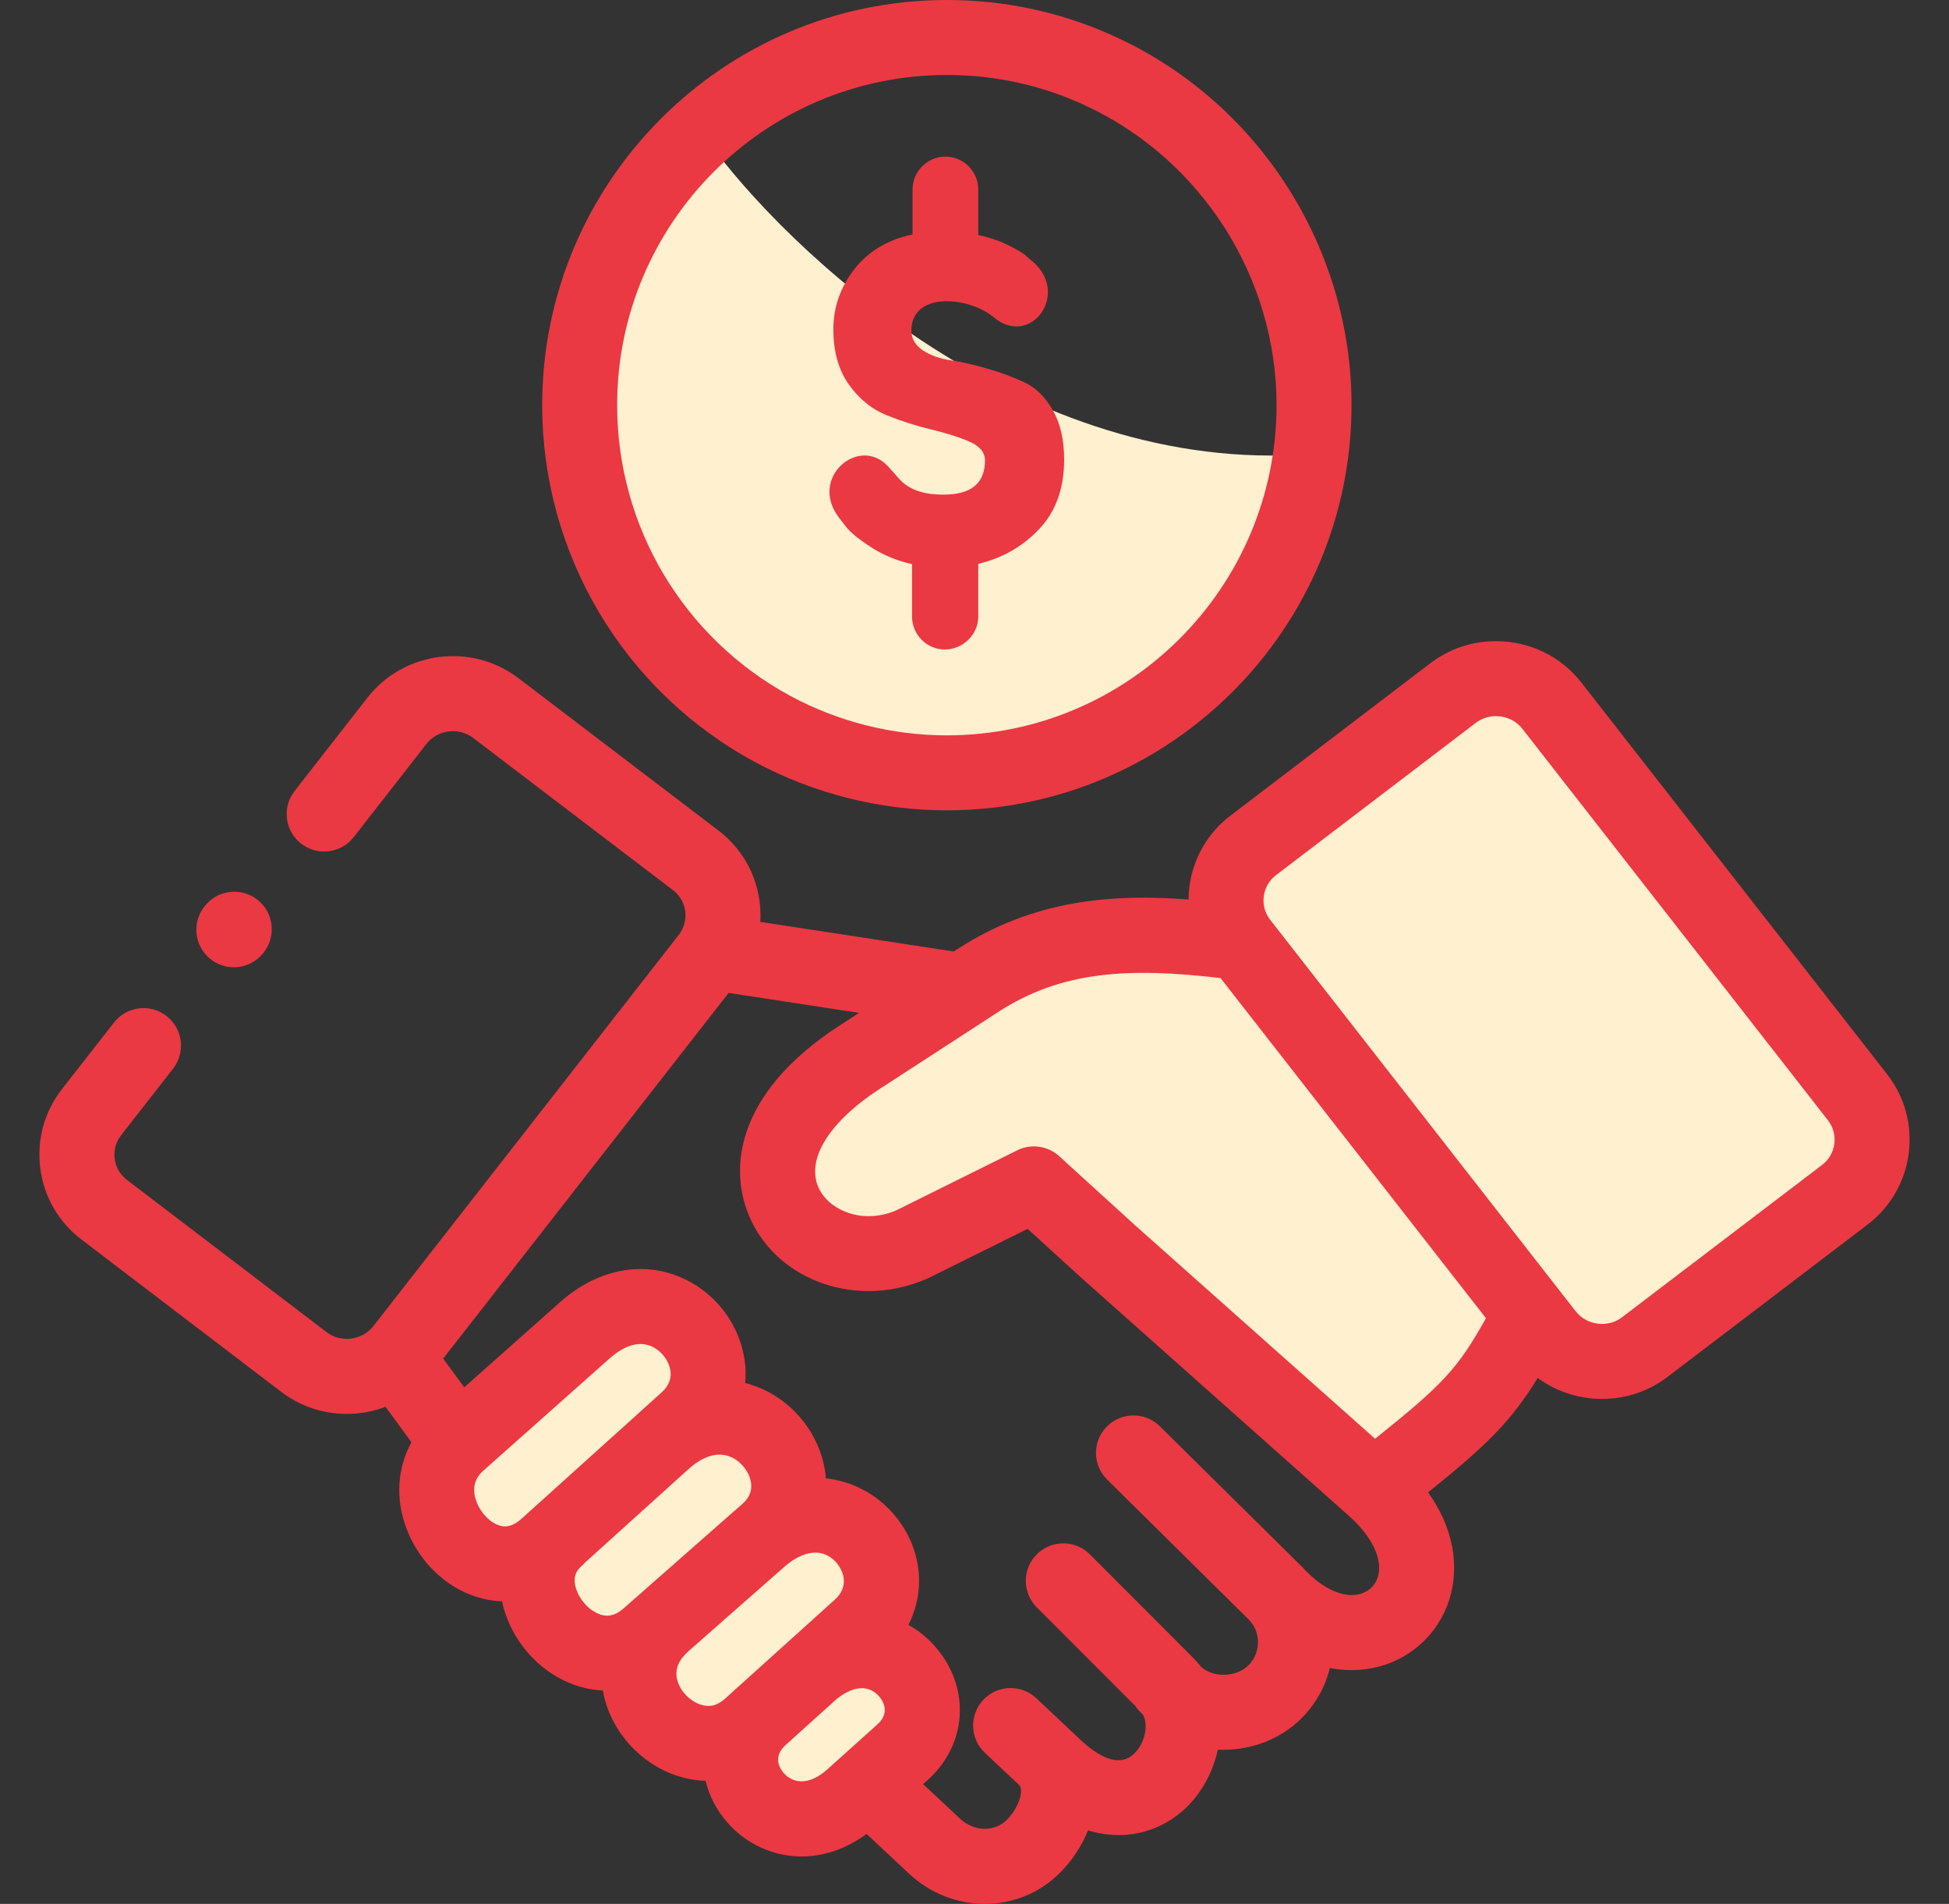
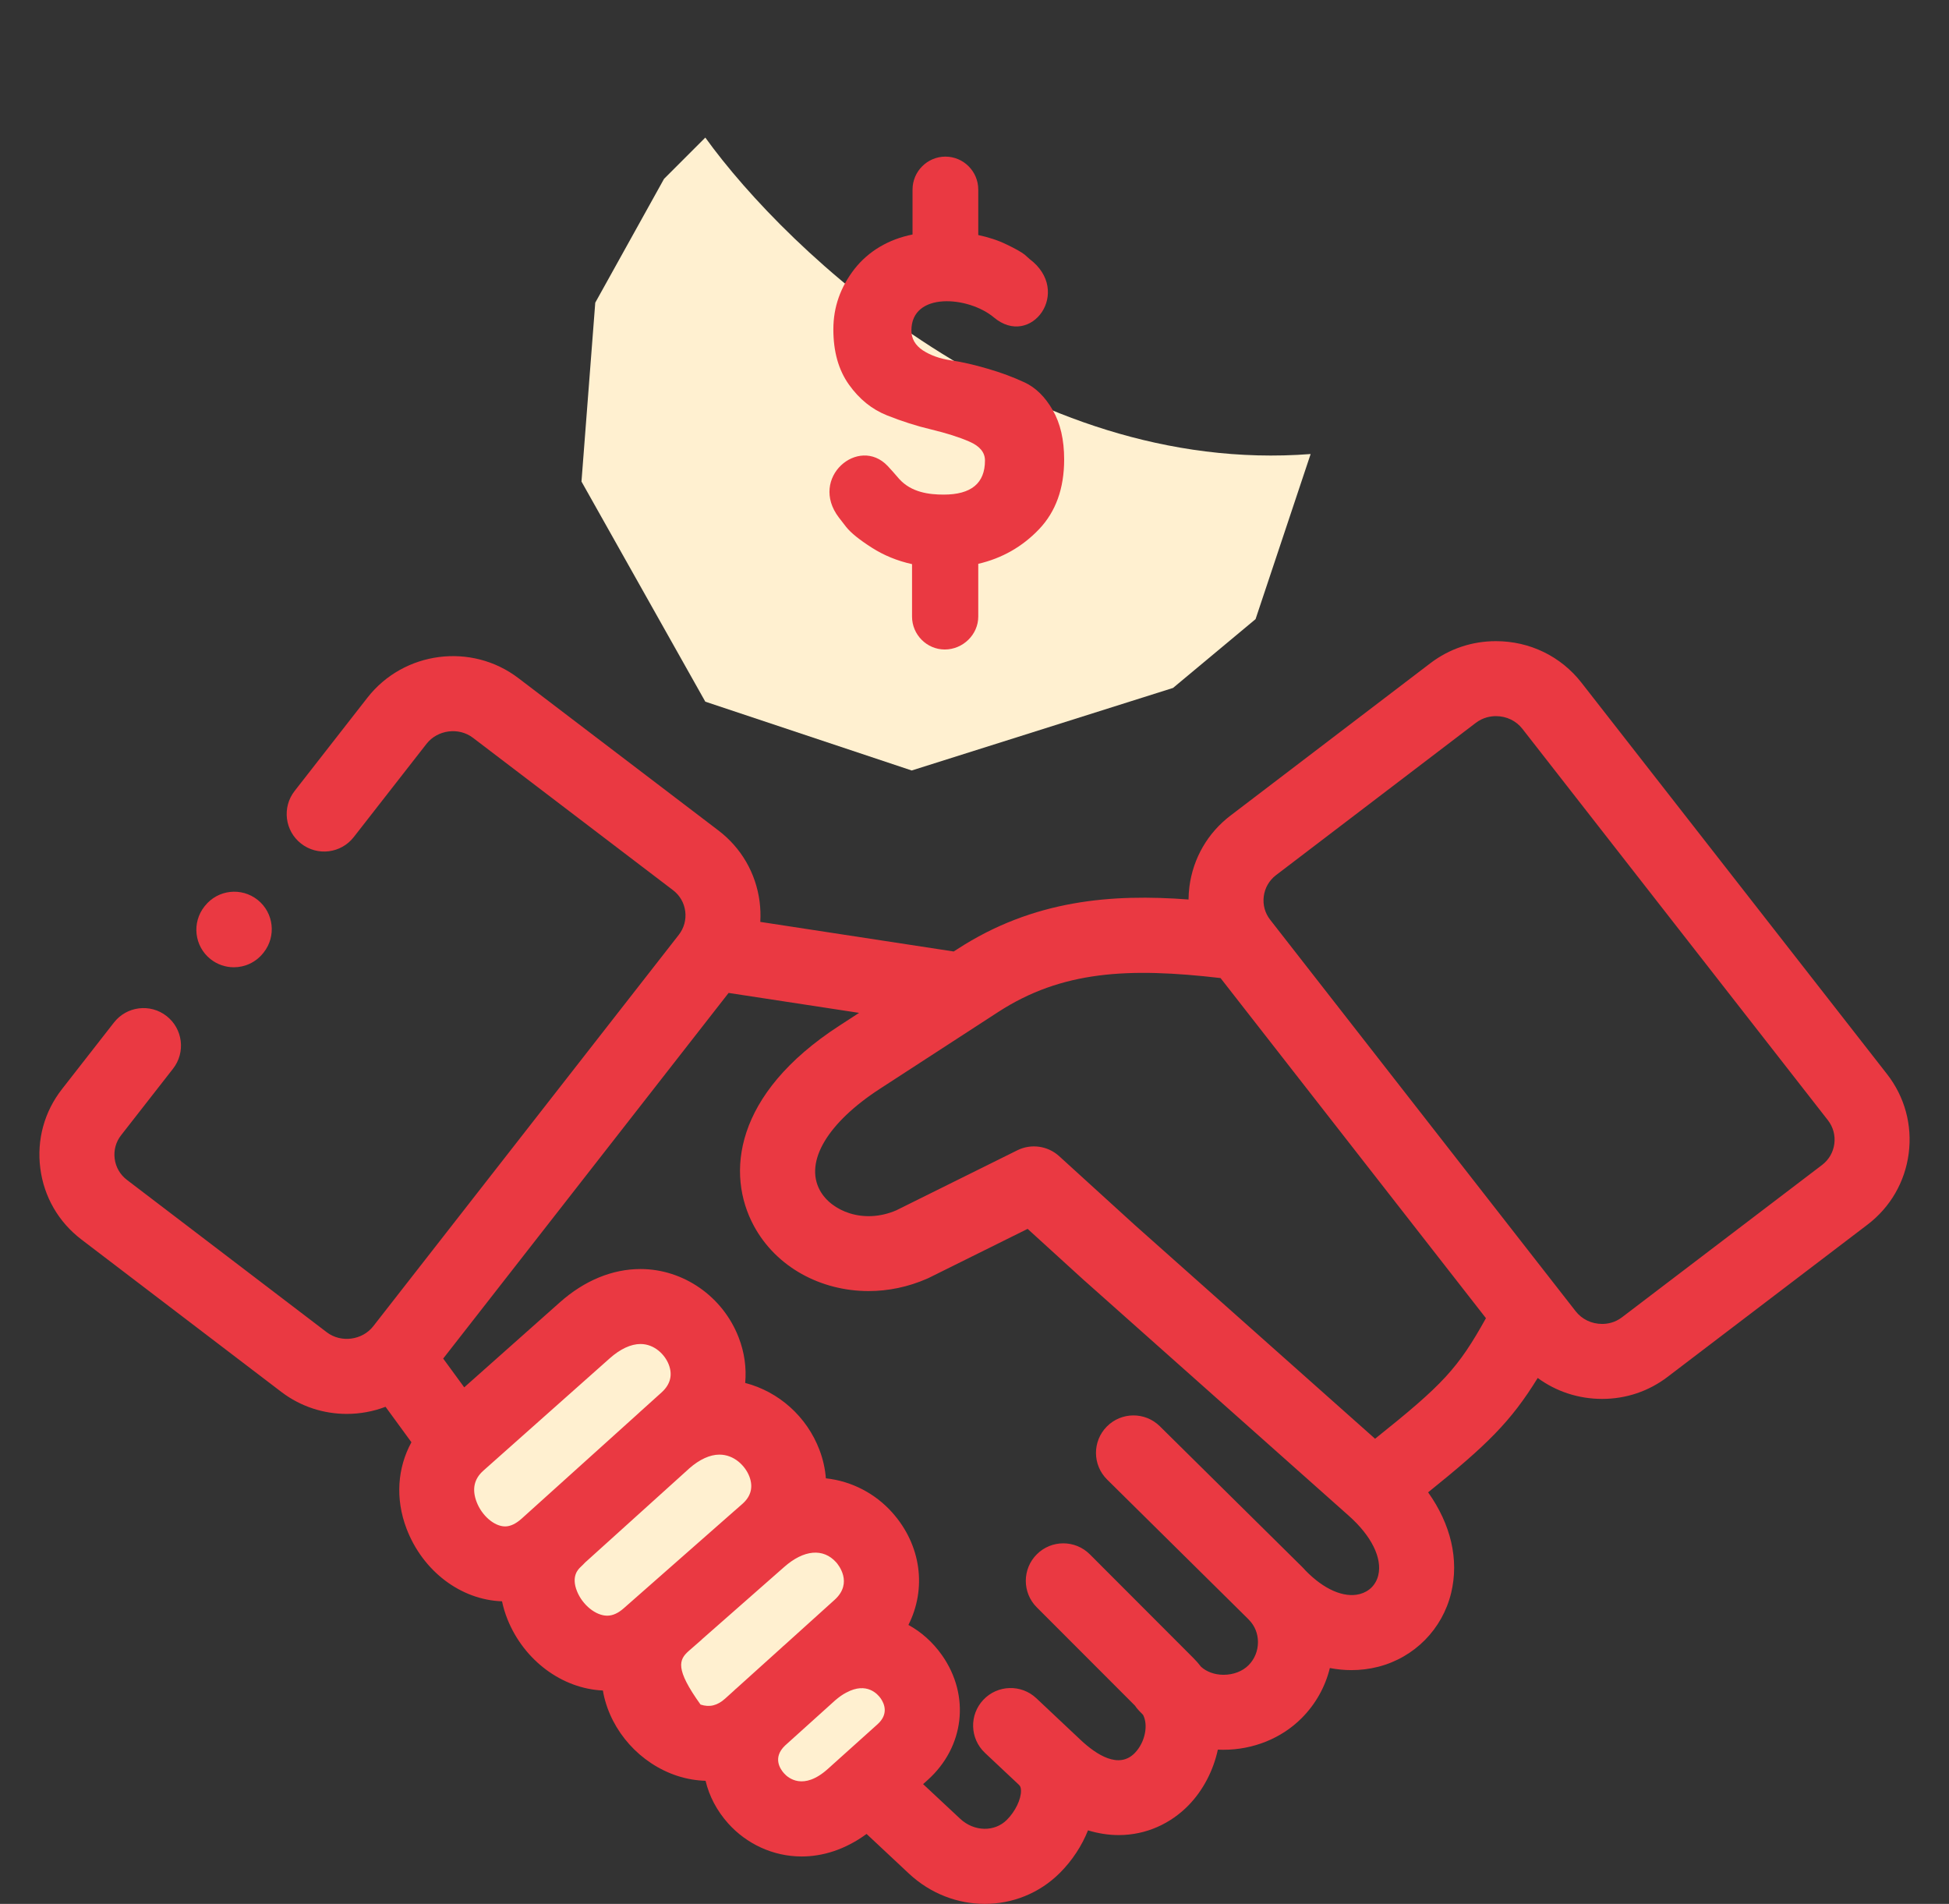
<svg xmlns="http://www.w3.org/2000/svg" width="43" height="42" viewBox="0 0 43 42" fill="none">
  <rect x="0" y="0" width="43" height="42" fill="#333333" stroke="none" />
-   <path d="M27.398 20.032L29.523 16.693L32.558 15.176C32.962 15.075 33.833 14.933 34.075 15.176C34.318 15.419 37.819 20.133 39.539 22.46L41.056 25.192C40.753 25.799 40.085 27.074 39.842 27.316C39.599 27.559 37.313 28.632 36.2 29.137C35.593 29.239 34.318 29.441 34.075 29.441C33.833 29.441 30.939 25.596 29.523 23.674L27.929 20.943L27.398 20.032Z" fill="#FFF0D0" />
-   <path d="M34.075 29.441C33.833 29.441 30.939 25.596 29.523 23.674L27.929 20.943H26.791H23.756C23.452 20.943 21.935 21.55 21.328 21.853L19.507 22.764C18.899 23.067 18.293 23.674 17.989 23.978C17.686 24.281 17.078 25.192 17.078 25.495C17.078 25.799 17.078 26.406 17.382 26.709C17.686 27.013 18.293 27.316 18.596 27.316H20.417C20.903 27.316 22.238 26.709 22.845 26.406C23.048 26.507 23.513 26.77 23.756 27.013C23.999 27.256 26.083 28.733 27.095 29.441L29.523 31.869C29.927 32.072 30.797 32.416 31.04 32.173C31.283 31.93 32.153 31.262 32.558 30.959L33.468 30.352L34.075 29.441Z" fill="#FFF0D0" />
  <path d="M9.794 32.78C9.794 33.265 10.604 34.196 11.008 34.601L13.133 36.422L14.347 37.332L15.561 38.547C15.966 38.749 16.775 39.214 16.775 39.457C16.775 39.7 17.989 39.963 18.596 40.064C18.899 39.862 19.567 39.396 19.81 39.154C20.114 38.85 20.114 38.85 20.114 38.243C20.114 37.636 20.114 37.029 19.81 36.422C19.507 35.815 19.507 34.601 19.203 34.297C18.899 33.994 17.686 33.387 17.686 33.083C17.686 32.78 16.775 31.566 16.471 31.262C16.168 30.959 15.561 29.744 15.257 29.441C14.954 29.137 14.043 28.53 13.436 28.834C12.829 29.137 11.008 30.655 10.705 30.959C10.462 31.201 9.996 32.274 9.794 32.78Z" fill="#FFF0D0" />
  <path d="M15.561 3.035C17.382 5.564 22.602 10.502 28.916 10.016L27.701 13.658L25.88 15.176L20.114 16.997L15.561 15.479L12.829 10.623L13.133 6.677L14.65 3.946L15.561 3.035Z" fill="#FFF0D0" />
  <path d="M20.821 10.911C20.5 10.911 20.108 10.864 19.838 10.565C19.745 10.459 19.663 10.361 19.584 10.279C18.943 9.604 17.839 10.541 18.508 11.417L18.669 11.625C18.774 11.757 18.964 11.909 19.235 12.082C19.499 12.251 19.794 12.372 20.122 12.445V13.602C20.122 14 20.447 14.328 20.844 14.328C21.244 14.328 21.583 14 21.583 13.602V12.438C22.107 12.316 22.556 12.061 22.924 11.675C23.293 11.288 23.478 10.775 23.478 10.136C23.478 9.7 23.394 9.337 23.225 9.045C23.057 8.754 22.851 8.551 22.605 8.436C22.358 8.321 22.089 8.22 21.791 8.134C21.497 8.047 21.228 7.986 20.98 7.949C20.734 7.913 20.529 7.838 20.36 7.729C20.192 7.616 20.108 7.471 20.108 7.29C20.108 6.429 21.37 6.534 21.927 7.002C22.748 7.693 23.667 6.429 22.715 5.714L22.605 5.616C22.53 5.558 22.4 5.485 22.21 5.394C22.023 5.302 21.812 5.234 21.583 5.185V4.485V4.181C21.583 3.782 21.258 3.455 20.858 3.455C20.46 3.455 20.133 3.782 20.133 4.181V5.173C19.6 5.279 19.158 5.544 18.851 5.935C18.543 6.333 18.386 6.773 18.386 7.265C18.386 7.759 18.501 8.164 18.73 8.485C18.959 8.806 19.237 9.03 19.567 9.162C19.895 9.293 20.222 9.398 20.549 9.475C20.879 9.555 21.158 9.642 21.387 9.742C21.616 9.841 21.731 9.979 21.731 10.159C21.731 10.661 21.427 10.911 20.821 10.911Z" fill="#EA3942" />
-   <path d="M41.633 23.695L34.892 15.061C34.438 14.478 33.75 14.144 33.004 14.144C32.477 14.144 31.979 14.311 31.561 14.628L27.149 17.991C26.644 18.375 26.322 18.934 26.241 19.563C26.229 19.657 26.223 19.75 26.222 19.843C24.541 19.716 22.804 19.844 21.117 20.941L21.041 20.99L16.774 20.337C16.783 20.189 16.778 20.04 16.759 19.89C16.677 19.262 16.355 18.705 15.851 18.321L11.439 14.961C10.405 14.171 8.91 14.363 8.107 15.39L6.5 17.449C6.219 17.809 6.283 18.329 6.643 18.61C7.003 18.891 7.523 18.827 7.804 18.467L9.41 16.409C9.653 16.098 10.122 16.037 10.435 16.276L14.848 19.637C14.998 19.751 15.094 19.916 15.118 20.103C15.142 20.289 15.091 20.474 14.976 20.622L8.235 29.257C7.993 29.567 7.524 29.628 7.211 29.391L2.8 26.028C2.65 25.914 2.554 25.747 2.53 25.561C2.506 25.375 2.556 25.191 2.672 25.043L3.818 23.575C4.099 23.215 4.035 22.695 3.675 22.414C3.315 22.132 2.795 22.197 2.514 22.557L1.369 24.024C0.978 24.523 0.808 25.143 0.889 25.772C0.969 26.401 1.292 26.959 1.797 27.344L6.21 30.708C6.639 31.034 7.147 31.191 7.651 31.191C7.943 31.191 8.233 31.138 8.506 31.034L9.077 31.816C8.767 32.383 8.719 33.063 8.968 33.719C9.325 34.658 10.166 35.294 11.076 35.325C11.104 35.458 11.144 35.592 11.197 35.724C11.564 36.633 12.402 37.252 13.302 37.293C13.306 37.317 13.309 37.34 13.314 37.364C13.486 38.196 14.124 38.907 14.941 39.175C15.149 39.243 15.359 39.278 15.567 39.285C15.646 39.62 15.813 39.943 16.068 40.228C16.467 40.671 17.049 40.954 17.687 40.954C18.151 40.954 18.644 40.804 19.119 40.457L20.055 41.333C20.532 41.778 21.133 42 21.728 42C22.331 42 22.929 41.771 23.385 41.315C23.657 41.042 23.868 40.719 24.004 40.378C24.236 40.448 24.463 40.482 24.681 40.482C25.295 40.482 25.836 40.222 26.224 39.823C26.542 39.496 26.769 39.061 26.869 38.597C26.903 38.599 26.936 38.6 26.97 38.6C26.978 38.6 26.986 38.6 26.995 38.6C27.647 38.6 28.273 38.348 28.715 37.905C29.025 37.595 29.238 37.213 29.34 36.797C29.498 36.827 29.656 36.843 29.815 36.843C30.014 36.843 30.212 36.819 30.408 36.769C31.206 36.564 31.822 35.941 32.016 35.141C32.194 34.404 32.01 33.627 31.508 32.921C32.807 31.876 33.333 31.361 33.926 30.398C34.332 30.696 34.825 30.86 35.347 30.86C35.875 30.86 36.374 30.692 36.79 30.375L41.204 27.014C41.707 26.63 42.029 26.073 42.111 25.445C42.192 24.817 42.023 24.195 41.633 23.695ZM11.509 33.501C11.382 33.615 11.259 33.673 11.144 33.673C10.906 33.673 10.63 33.435 10.515 33.132C10.41 32.856 10.459 32.626 10.66 32.447L10.663 32.445L10.665 32.442L13.452 29.965C13.685 29.758 13.92 29.649 14.131 29.649C14.44 29.649 14.67 29.884 14.754 30.101C14.844 30.334 14.79 30.542 14.595 30.718L14.109 31.156L14.108 31.157C14.105 31.159 14.103 31.161 14.101 31.164C14.083 31.179 14.065 31.196 14.048 31.212L11.509 33.501ZM13.762 35.478C13.636 35.589 13.517 35.642 13.396 35.642C13.145 35.642 12.853 35.407 12.731 35.105C12.597 34.773 12.756 34.62 12.807 34.571C12.839 34.54 12.878 34.503 12.918 34.46L12.919 34.459L12.928 34.452C13.087 34.309 14.488 33.043 15.158 32.438L15.207 32.393C15.434 32.194 15.664 32.089 15.872 32.089C16.201 32.089 16.445 32.34 16.534 32.574C16.621 32.806 16.569 33.009 16.378 33.177L16.206 33.328C16.205 33.329 16.204 33.33 16.203 33.331L16.201 33.332L13.762 35.478ZM16.227 37.263C16.216 37.274 16.205 37.284 16.194 37.295L16 37.47C15.828 37.626 15.655 37.668 15.456 37.603C15.206 37.521 14.986 37.28 14.935 37.031C14.89 36.814 14.977 36.613 15.197 36.419L15.473 36.178C15.48 36.171 15.486 36.165 15.493 36.158L17.301 34.568C17.735 34.185 18.164 34.147 18.449 34.466C18.489 34.511 18.83 34.916 18.414 35.292L17.304 36.294C17.292 36.304 17.28 36.314 17.268 36.325C17.264 36.328 17.26 36.333 17.256 36.337L16.24 37.253C16.236 37.257 16.232 37.26 16.227 37.263ZM17.299 39.121C17.211 39.024 17.043 38.773 17.319 38.508L18.427 37.509C18.511 37.437 18.591 37.38 18.667 37.341C18.671 37.339 18.674 37.338 18.677 37.336C19.124 37.097 19.366 37.375 19.43 37.466C19.511 37.583 19.611 37.812 19.36 38.038L18.601 38.72C18.599 38.722 18.596 38.725 18.593 38.727L18.264 39.023C17.723 39.508 17.388 39.221 17.299 39.121ZM30.408 34.751C30.357 34.961 30.207 35.112 29.997 35.166C29.649 35.255 29.209 35.062 28.805 34.648C28.775 34.614 28.744 34.581 28.712 34.55L25.589 31.463C25.264 31.142 24.74 31.145 24.419 31.47C24.098 31.795 24.101 32.318 24.426 32.639L27.544 35.721C27.549 35.727 27.554 35.732 27.559 35.738C27.684 35.866 27.753 36.037 27.754 36.222C27.755 36.418 27.68 36.6 27.545 36.736C27.411 36.87 27.211 36.946 26.995 36.946C26.992 36.946 26.989 36.946 26.986 36.946C26.795 36.944 26.62 36.88 26.497 36.768C26.446 36.701 26.389 36.636 26.327 36.574L24.045 34.289C23.722 33.966 23.198 33.965 22.875 34.288C22.551 34.611 22.551 35.135 22.874 35.458L25.039 37.625C25.065 37.664 25.094 37.7 25.127 37.735L25.219 37.83C25.338 38.056 25.264 38.437 25.037 38.671C24.686 39.032 24.193 38.713 23.841 38.383L22.864 37.463C22.531 37.15 22.008 37.166 21.695 37.498C21.381 37.831 21.397 38.354 21.73 38.668L22.477 39.37C22.478 39.372 22.48 39.374 22.482 39.376C22.499 39.392 22.524 39.416 22.526 39.499C22.529 39.693 22.401 39.959 22.214 40.146C21.942 40.418 21.49 40.408 21.185 40.123L20.366 39.358L20.466 39.268C21.278 38.539 21.409 37.408 20.785 36.517C20.581 36.227 20.327 36.002 20.042 35.846C20.444 35.052 20.332 34.089 19.682 33.363C19.316 32.954 18.799 32.674 18.221 32.612C18.205 32.405 18.159 32.195 18.081 31.989C17.8 31.245 17.176 30.698 16.441 30.508C16.471 30.178 16.426 29.838 16.298 29.507C15.95 28.602 15.079 27.995 14.131 27.995C13.509 27.995 12.895 28.248 12.354 28.728L10.242 30.605L9.778 29.97L16.075 21.904L18.954 22.344L18.518 22.627C16.185 24.14 16.015 25.901 16.633 27.044C17.127 27.958 18.115 28.481 19.163 28.481C19.594 28.481 20.036 28.392 20.458 28.206C20.47 28.201 20.481 28.196 20.491 28.191L22.672 27.109L23.931 28.256C23.933 28.257 23.934 28.257 23.935 28.259C23.936 28.26 23.937 28.261 23.939 28.262L29.758 33.438C30.257 33.881 30.5 34.372 30.408 34.751ZM30.338 31.739L25.042 27.029L23.368 25.505C23.116 25.276 22.749 25.224 22.444 25.376L19.774 26.7C19.049 27.012 18.335 26.715 18.088 26.257C17.747 25.627 18.257 24.768 19.419 24.015L22.018 22.328C23.427 21.412 24.905 21.341 26.928 21.576L32.784 29.079C32.166 30.189 31.837 30.541 30.338 31.739ZM40.47 25.232C40.446 25.419 40.35 25.584 40.201 25.698L35.786 29.059C35.627 29.181 35.46 29.206 35.347 29.206C35.115 29.206 34.902 29.104 34.763 28.926L28.024 20.291C27.908 20.143 27.858 19.96 27.882 19.774C27.906 19.587 28.002 19.421 28.152 19.306L32.562 15.945C32.722 15.824 32.891 15.798 33.004 15.798C33.236 15.798 33.449 15.9 33.588 16.078L40.328 24.712C40.444 24.861 40.494 25.046 40.47 25.232Z" fill="#EA3942" />
-   <path d="M16.646 16.805C17.945 17.506 19.412 17.876 20.889 17.876C25.812 17.876 29.818 13.866 29.818 8.937C29.818 5.497 27.81 2.324 24.702 0.855C23.505 0.288 22.222 0 20.889 0C15.966 0 11.962 4.009 11.962 8.937C11.962 12.224 13.756 15.238 16.646 16.805ZM20.889 1.654C21.975 1.654 23.02 1.888 23.994 2.35C26.527 3.548 28.164 6.133 28.164 8.937C28.164 12.954 24.9 16.222 20.889 16.222C19.685 16.222 18.49 15.92 17.433 15.35C15.079 14.073 13.616 11.616 13.616 8.937C13.616 4.921 16.878 1.654 20.889 1.654Z" fill="#EA3942" />
+   <path d="M41.633 23.695L34.892 15.061C34.438 14.478 33.75 14.144 33.004 14.144C32.477 14.144 31.979 14.311 31.561 14.628L27.149 17.991C26.644 18.375 26.322 18.934 26.241 19.563C26.229 19.657 26.223 19.75 26.222 19.843C24.541 19.716 22.804 19.844 21.117 20.941L21.041 20.99L16.774 20.337C16.783 20.189 16.778 20.04 16.759 19.89C16.677 19.262 16.355 18.705 15.851 18.321L11.439 14.961C10.405 14.171 8.91 14.363 8.107 15.39L6.5 17.449C6.219 17.809 6.283 18.329 6.643 18.61C7.003 18.891 7.523 18.827 7.804 18.467L9.41 16.409C9.653 16.098 10.122 16.037 10.435 16.276L14.848 19.637C14.998 19.751 15.094 19.916 15.118 20.103C15.142 20.289 15.091 20.474 14.976 20.622L8.235 29.257C7.993 29.567 7.524 29.628 7.211 29.391L2.8 26.028C2.65 25.914 2.554 25.747 2.53 25.561C2.506 25.375 2.556 25.191 2.672 25.043L3.818 23.575C4.099 23.215 4.035 22.695 3.675 22.414C3.315 22.132 2.795 22.197 2.514 22.557L1.369 24.024C0.978 24.523 0.808 25.143 0.889 25.772C0.969 26.401 1.292 26.959 1.797 27.344L6.21 30.708C6.639 31.034 7.147 31.191 7.651 31.191C7.943 31.191 8.233 31.138 8.506 31.034L9.077 31.816C8.767 32.383 8.719 33.063 8.968 33.719C9.325 34.658 10.166 35.294 11.076 35.325C11.104 35.458 11.144 35.592 11.197 35.724C11.564 36.633 12.402 37.252 13.302 37.293C13.306 37.317 13.309 37.34 13.314 37.364C13.486 38.196 14.124 38.907 14.941 39.175C15.149 39.243 15.359 39.278 15.567 39.285C15.646 39.62 15.813 39.943 16.068 40.228C16.467 40.671 17.049 40.954 17.687 40.954C18.151 40.954 18.644 40.804 19.119 40.457L20.055 41.333C20.532 41.778 21.133 42 21.728 42C22.331 42 22.929 41.771 23.385 41.315C23.657 41.042 23.868 40.719 24.004 40.378C24.236 40.448 24.463 40.482 24.681 40.482C25.295 40.482 25.836 40.222 26.224 39.823C26.542 39.496 26.769 39.061 26.869 38.597C26.903 38.599 26.936 38.6 26.97 38.6C26.978 38.6 26.986 38.6 26.995 38.6C27.647 38.6 28.273 38.348 28.715 37.905C29.025 37.595 29.238 37.213 29.34 36.797C29.498 36.827 29.656 36.843 29.815 36.843C30.014 36.843 30.212 36.819 30.408 36.769C31.206 36.564 31.822 35.941 32.016 35.141C32.194 34.404 32.01 33.627 31.508 32.921C32.807 31.876 33.333 31.361 33.926 30.398C34.332 30.696 34.825 30.86 35.347 30.86C35.875 30.86 36.374 30.692 36.79 30.375L41.204 27.014C41.707 26.63 42.029 26.073 42.111 25.445C42.192 24.817 42.023 24.195 41.633 23.695ZM11.509 33.501C11.382 33.615 11.259 33.673 11.144 33.673C10.906 33.673 10.63 33.435 10.515 33.132C10.41 32.856 10.459 32.626 10.66 32.447L10.663 32.445L10.665 32.442L13.452 29.965C13.685 29.758 13.92 29.649 14.131 29.649C14.44 29.649 14.67 29.884 14.754 30.101C14.844 30.334 14.79 30.542 14.595 30.718L14.109 31.156L14.108 31.157C14.105 31.159 14.103 31.161 14.101 31.164C14.083 31.179 14.065 31.196 14.048 31.212L11.509 33.501ZM13.762 35.478C13.636 35.589 13.517 35.642 13.396 35.642C13.145 35.642 12.853 35.407 12.731 35.105C12.597 34.773 12.756 34.62 12.807 34.571C12.839 34.54 12.878 34.503 12.918 34.46L12.919 34.459L12.928 34.452C13.087 34.309 14.488 33.043 15.158 32.438L15.207 32.393C15.434 32.194 15.664 32.089 15.872 32.089C16.201 32.089 16.445 32.34 16.534 32.574C16.621 32.806 16.569 33.009 16.378 33.177L16.206 33.328C16.205 33.329 16.204 33.33 16.203 33.331L16.201 33.332L13.762 35.478ZM16.227 37.263C16.216 37.274 16.205 37.284 16.194 37.295L16 37.47C15.828 37.626 15.655 37.668 15.456 37.603C14.89 36.814 14.977 36.613 15.197 36.419L15.473 36.178C15.48 36.171 15.486 36.165 15.493 36.158L17.301 34.568C17.735 34.185 18.164 34.147 18.449 34.466C18.489 34.511 18.83 34.916 18.414 35.292L17.304 36.294C17.292 36.304 17.28 36.314 17.268 36.325C17.264 36.328 17.26 36.333 17.256 36.337L16.24 37.253C16.236 37.257 16.232 37.26 16.227 37.263ZM17.299 39.121C17.211 39.024 17.043 38.773 17.319 38.508L18.427 37.509C18.511 37.437 18.591 37.38 18.667 37.341C18.671 37.339 18.674 37.338 18.677 37.336C19.124 37.097 19.366 37.375 19.43 37.466C19.511 37.583 19.611 37.812 19.36 38.038L18.601 38.72C18.599 38.722 18.596 38.725 18.593 38.727L18.264 39.023C17.723 39.508 17.388 39.221 17.299 39.121ZM30.408 34.751C30.357 34.961 30.207 35.112 29.997 35.166C29.649 35.255 29.209 35.062 28.805 34.648C28.775 34.614 28.744 34.581 28.712 34.55L25.589 31.463C25.264 31.142 24.74 31.145 24.419 31.47C24.098 31.795 24.101 32.318 24.426 32.639L27.544 35.721C27.549 35.727 27.554 35.732 27.559 35.738C27.684 35.866 27.753 36.037 27.754 36.222C27.755 36.418 27.68 36.6 27.545 36.736C27.411 36.87 27.211 36.946 26.995 36.946C26.992 36.946 26.989 36.946 26.986 36.946C26.795 36.944 26.62 36.88 26.497 36.768C26.446 36.701 26.389 36.636 26.327 36.574L24.045 34.289C23.722 33.966 23.198 33.965 22.875 34.288C22.551 34.611 22.551 35.135 22.874 35.458L25.039 37.625C25.065 37.664 25.094 37.7 25.127 37.735L25.219 37.83C25.338 38.056 25.264 38.437 25.037 38.671C24.686 39.032 24.193 38.713 23.841 38.383L22.864 37.463C22.531 37.15 22.008 37.166 21.695 37.498C21.381 37.831 21.397 38.354 21.73 38.668L22.477 39.37C22.478 39.372 22.48 39.374 22.482 39.376C22.499 39.392 22.524 39.416 22.526 39.499C22.529 39.693 22.401 39.959 22.214 40.146C21.942 40.418 21.49 40.408 21.185 40.123L20.366 39.358L20.466 39.268C21.278 38.539 21.409 37.408 20.785 36.517C20.581 36.227 20.327 36.002 20.042 35.846C20.444 35.052 20.332 34.089 19.682 33.363C19.316 32.954 18.799 32.674 18.221 32.612C18.205 32.405 18.159 32.195 18.081 31.989C17.8 31.245 17.176 30.698 16.441 30.508C16.471 30.178 16.426 29.838 16.298 29.507C15.95 28.602 15.079 27.995 14.131 27.995C13.509 27.995 12.895 28.248 12.354 28.728L10.242 30.605L9.778 29.97L16.075 21.904L18.954 22.344L18.518 22.627C16.185 24.14 16.015 25.901 16.633 27.044C17.127 27.958 18.115 28.481 19.163 28.481C19.594 28.481 20.036 28.392 20.458 28.206C20.47 28.201 20.481 28.196 20.491 28.191L22.672 27.109L23.931 28.256C23.933 28.257 23.934 28.257 23.935 28.259C23.936 28.26 23.937 28.261 23.939 28.262L29.758 33.438C30.257 33.881 30.5 34.372 30.408 34.751ZM30.338 31.739L25.042 27.029L23.368 25.505C23.116 25.276 22.749 25.224 22.444 25.376L19.774 26.7C19.049 27.012 18.335 26.715 18.088 26.257C17.747 25.627 18.257 24.768 19.419 24.015L22.018 22.328C23.427 21.412 24.905 21.341 26.928 21.576L32.784 29.079C32.166 30.189 31.837 30.541 30.338 31.739ZM40.47 25.232C40.446 25.419 40.35 25.584 40.201 25.698L35.786 29.059C35.627 29.181 35.46 29.206 35.347 29.206C35.115 29.206 34.902 29.104 34.763 28.926L28.024 20.291C27.908 20.143 27.858 19.96 27.882 19.774C27.906 19.587 28.002 19.421 28.152 19.306L32.562 15.945C32.722 15.824 32.891 15.798 33.004 15.798C33.236 15.798 33.449 15.9 33.588 16.078L40.328 24.712C40.444 24.861 40.494 25.046 40.47 25.232Z" fill="#EA3942" />
  <path d="M4.643 21.157C4.796 21.279 4.978 21.338 5.159 21.338C5.402 21.338 5.642 21.231 5.806 21.026L5.815 21.015C6.1 20.657 6.042 20.137 5.685 19.852C5.327 19.567 4.807 19.625 4.522 19.983L4.513 19.994C4.228 20.352 4.286 20.872 4.643 21.157Z" fill="#EA3942" />
</svg>